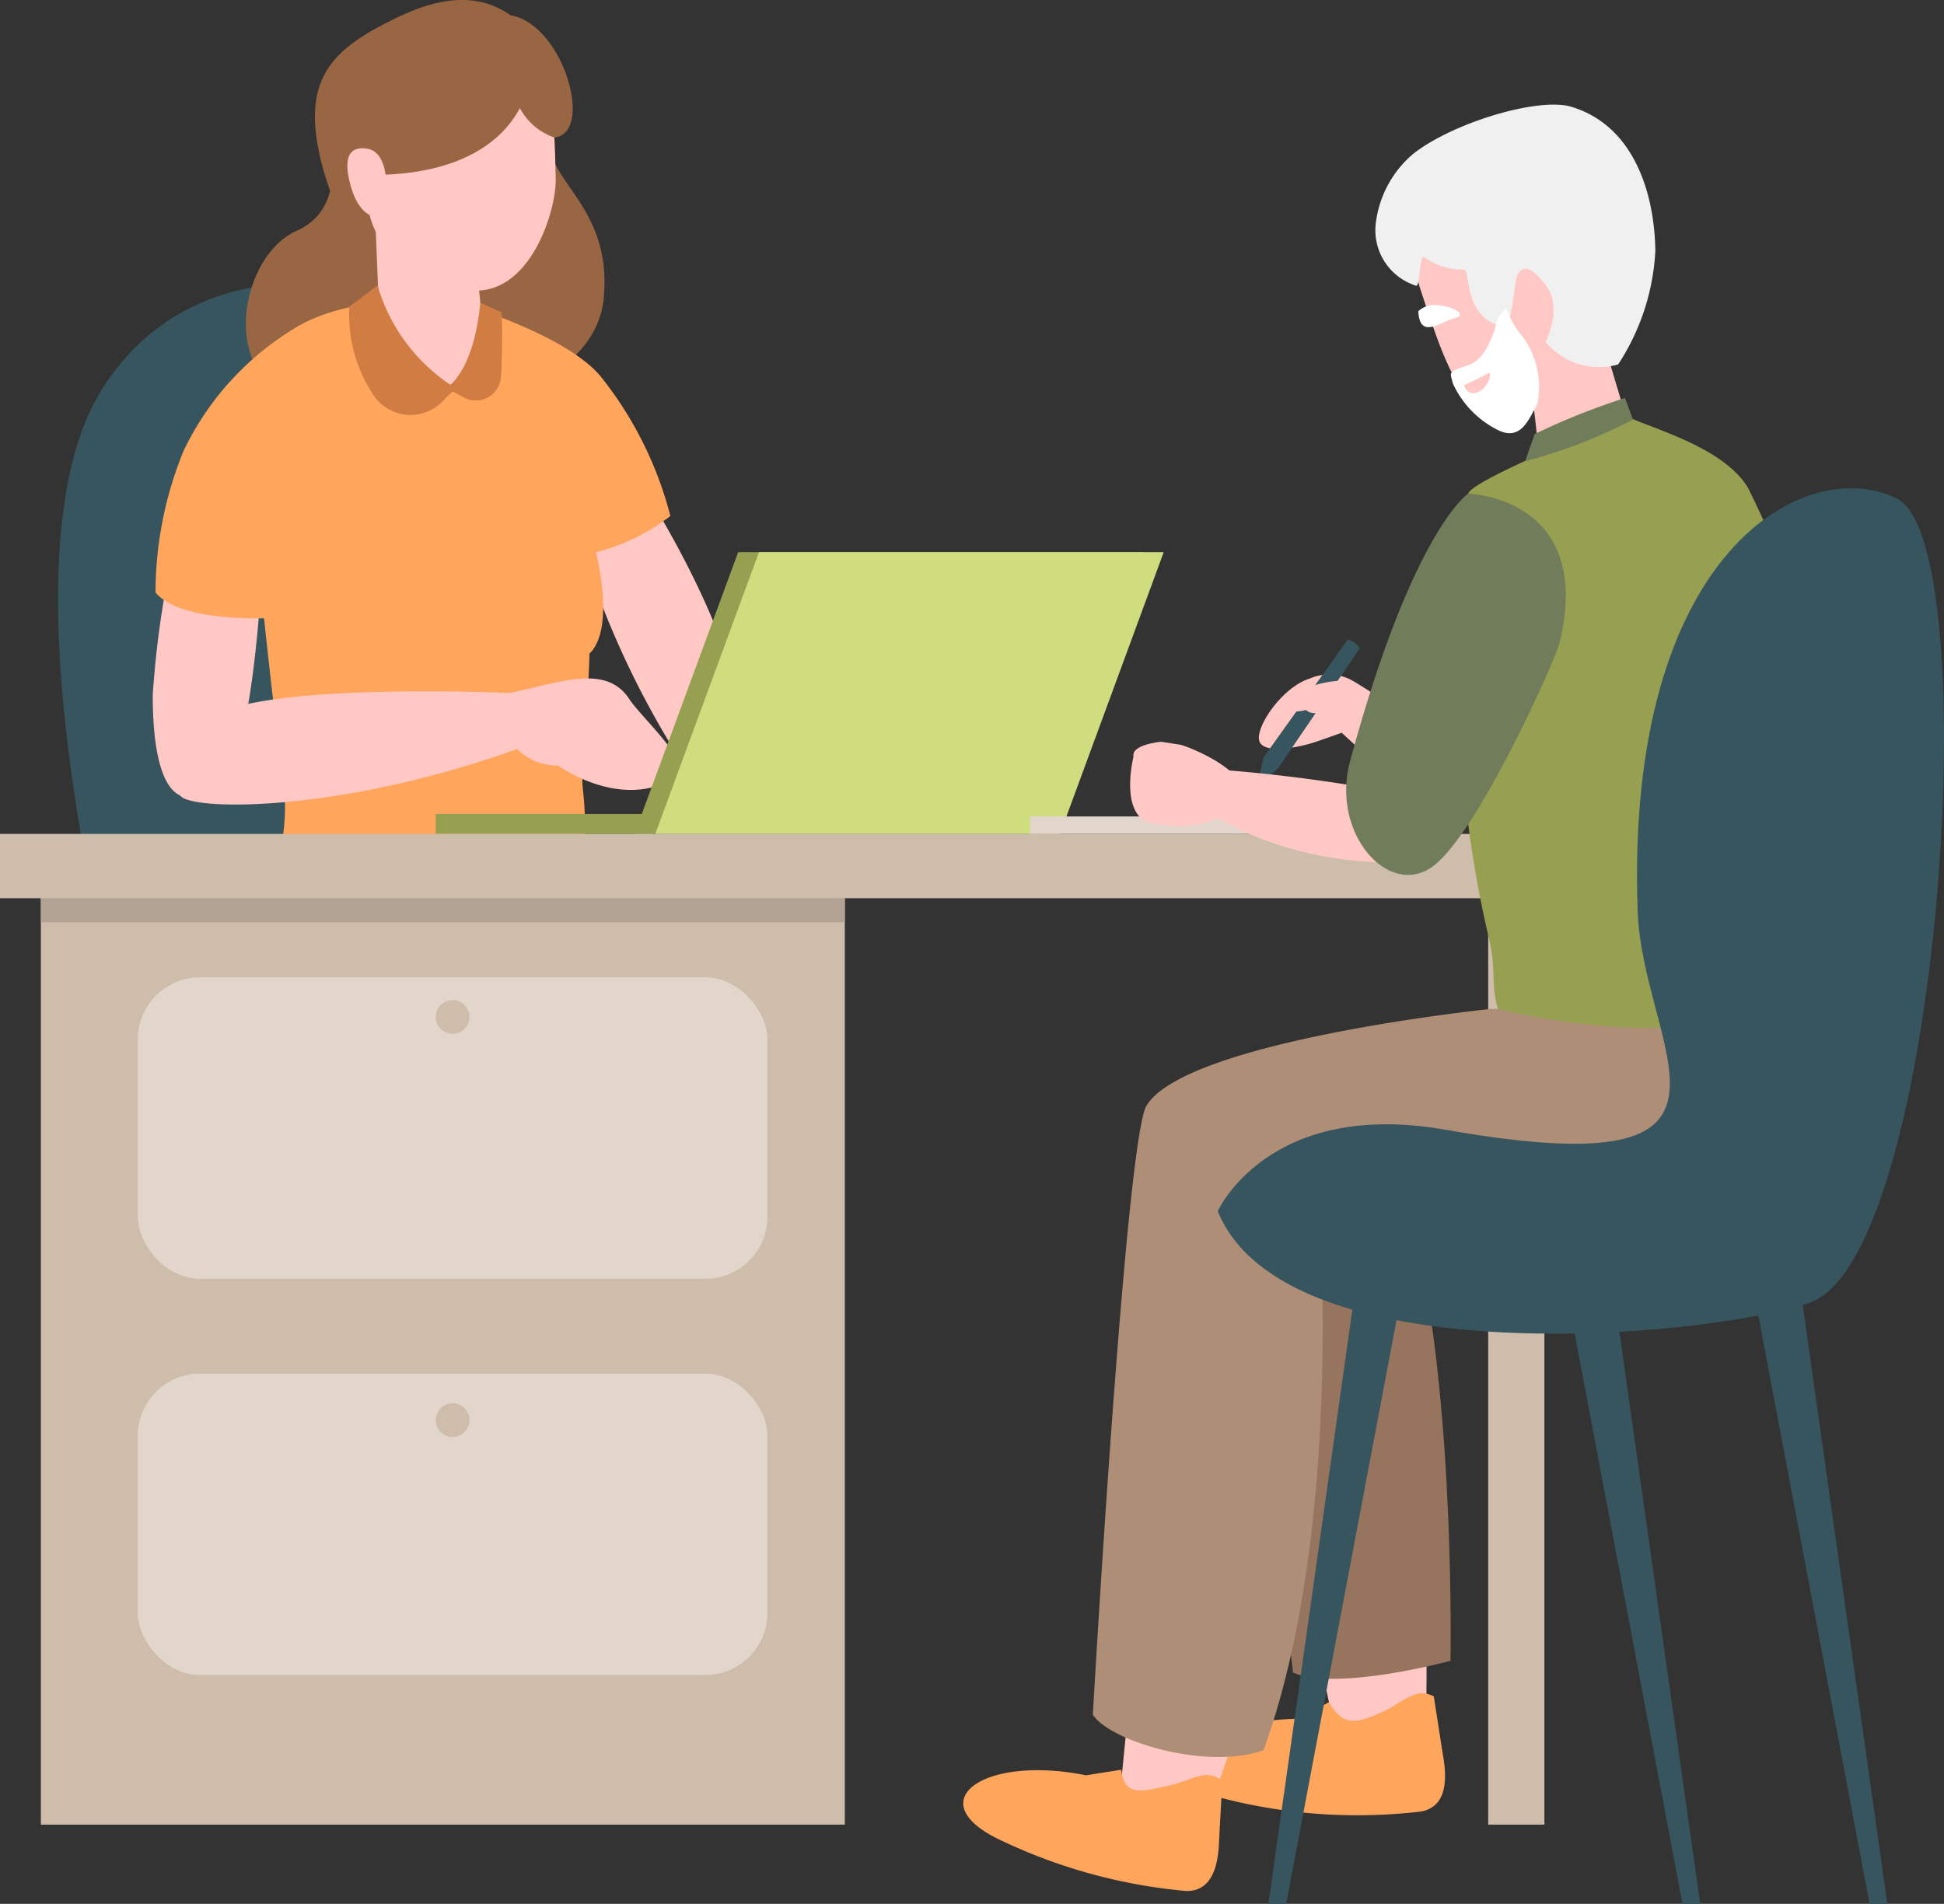
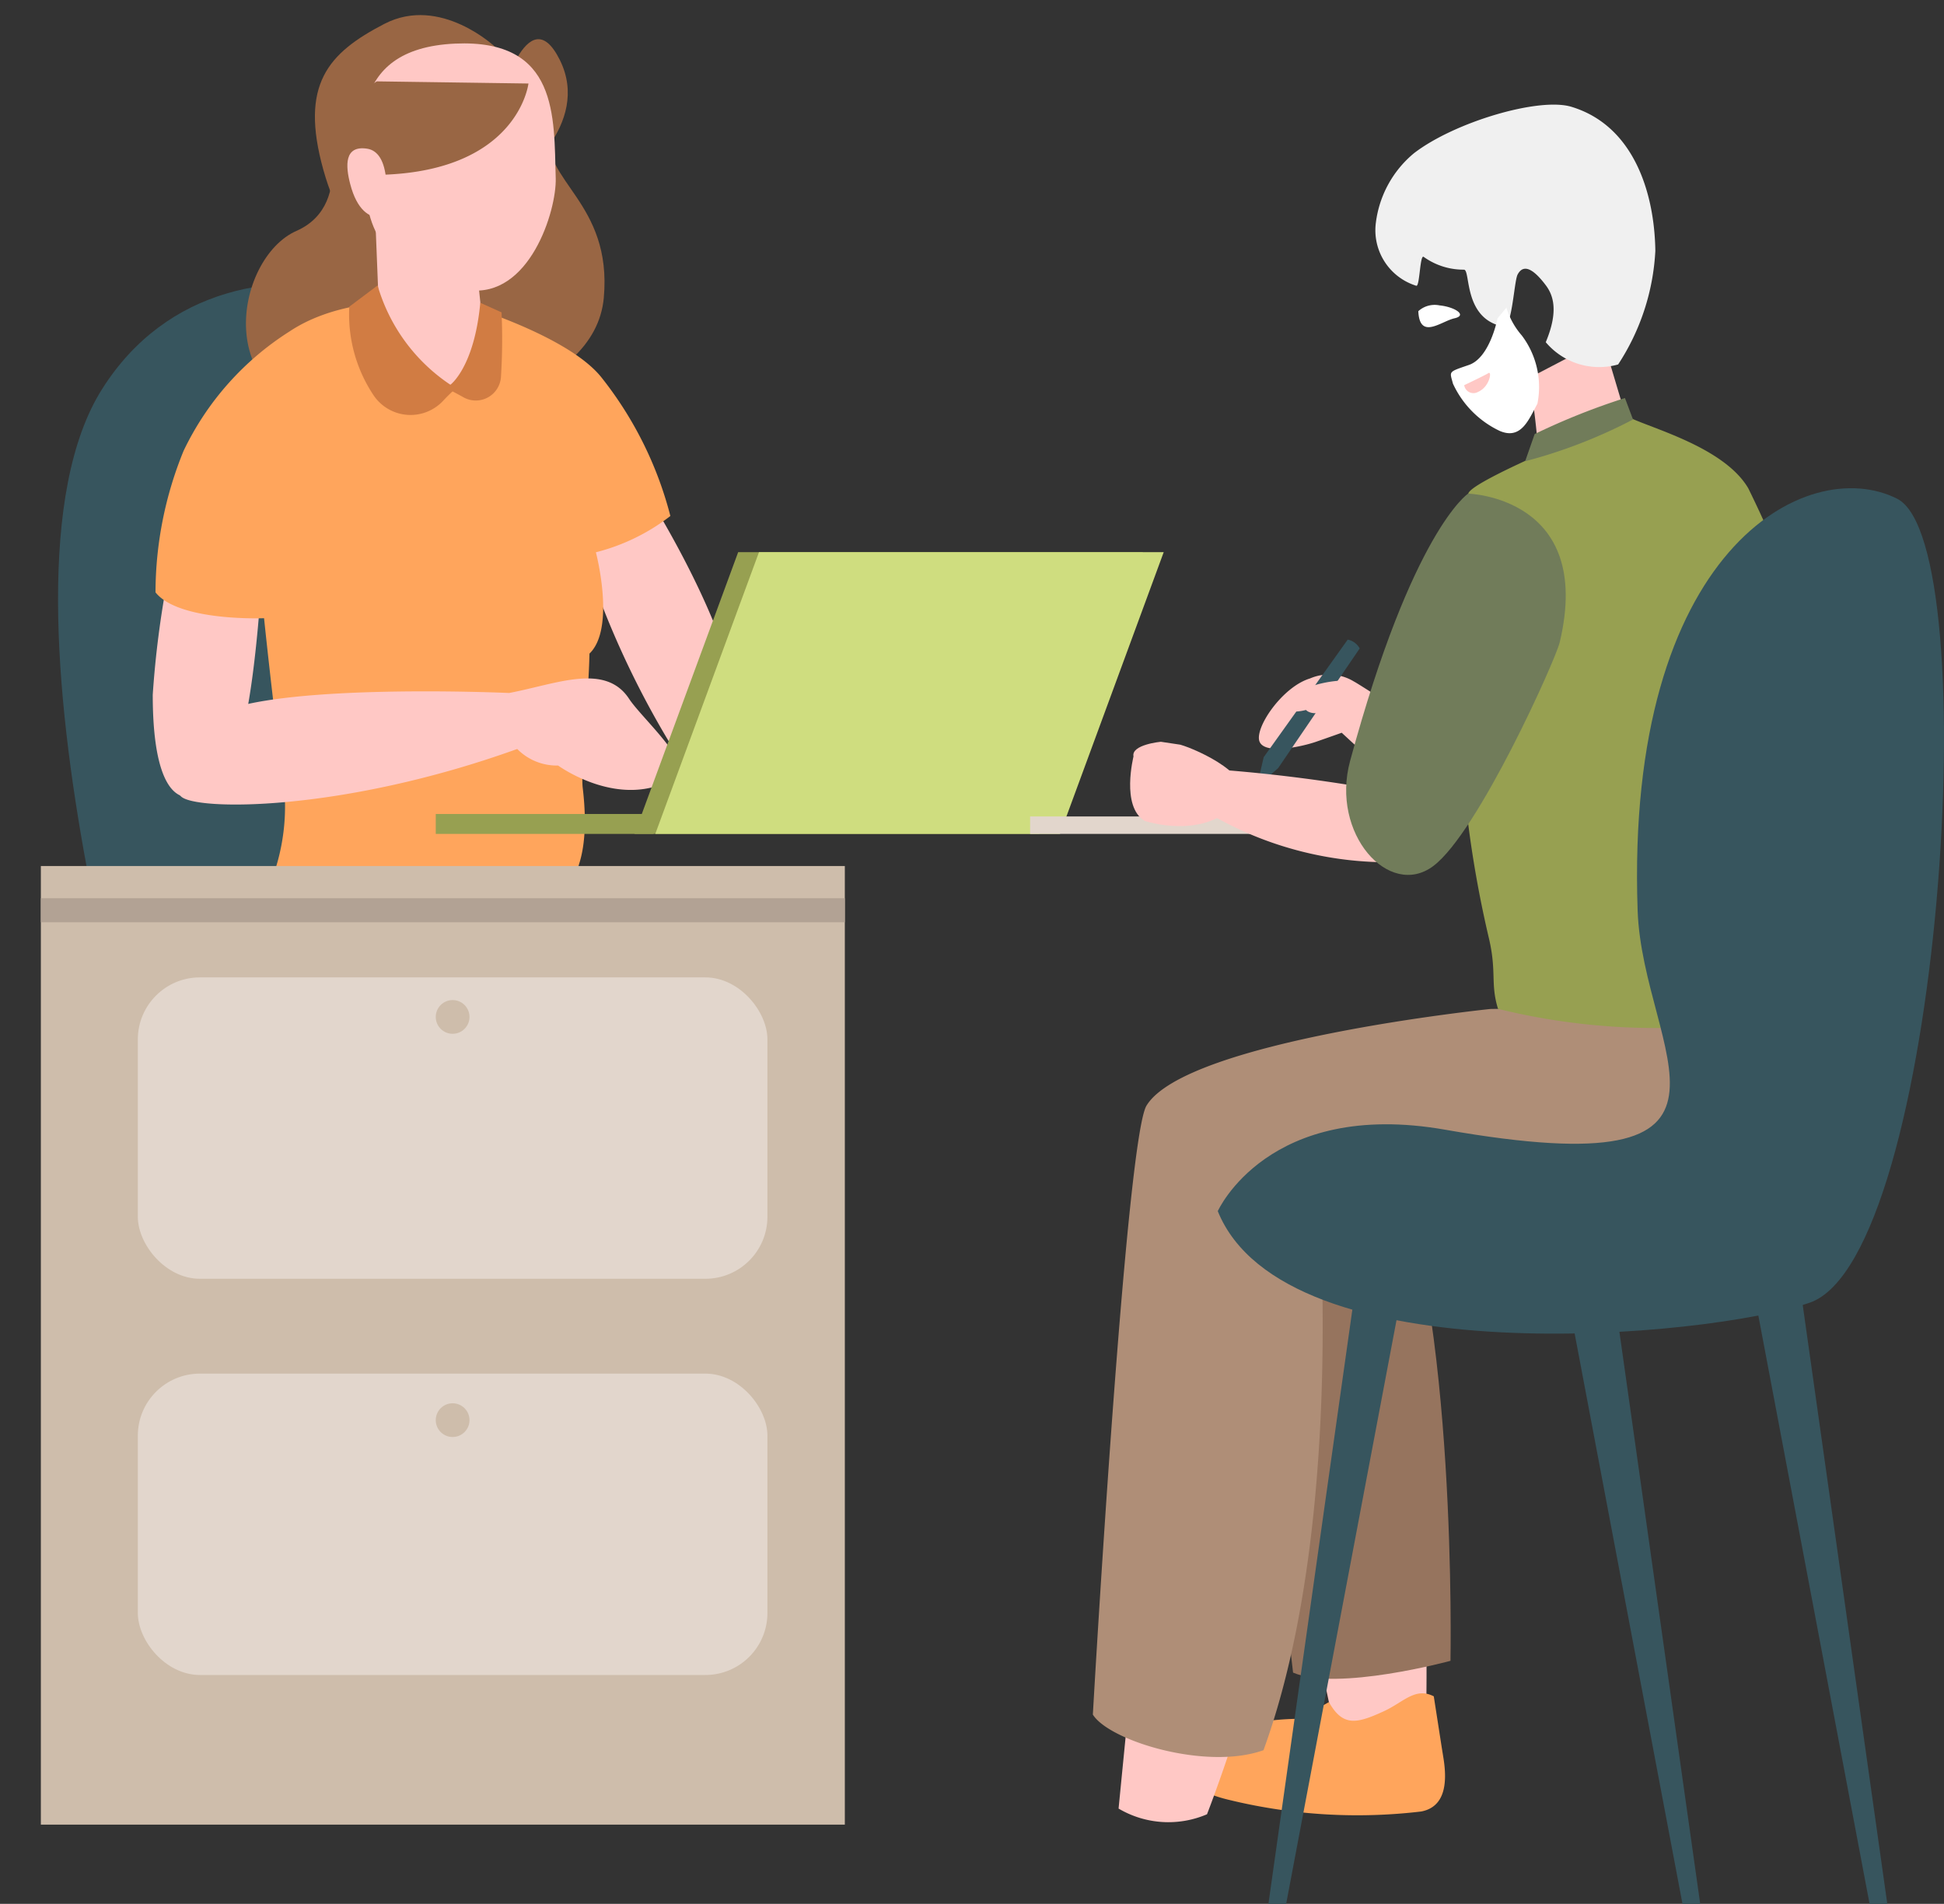
<svg xmlns="http://www.w3.org/2000/svg" width="69.844" height="68.414" viewBox="0 0 69.844 68.414">
  <rect x="0" y="0" width="69.844" height="68.414" fill="#333333" stroke="none" />
  <g id="グループ_147" data-name="グループ 147" transform="translate(-270.074 -34.13)">
    <g id="グループ_97" data-name="グループ 97" transform="translate(270.074 34.13)">
      <path id="パス_180" data-name="パス 180" d="M305.118,44.285s-1.505.018-2.358-3.048.171-4.191,2.191-5.239,4,.842,4,.842Z" transform="translate(-291.144 -35.139)" fill="#964" />
      <path id="パス_181" data-name="パス 181" d="M321.98,43.243s2.762-2,1.6-4.339-2.181,1.568-2.181,1.568Z" transform="translate(-303.466 -36.749)" fill="#964" />
      <path id="パス_182" data-name="パス 182" d="M285.5,96.013h-5.484s-7.027-21.6-2.387-28.943,16-2.579,16.254,2.061,1.487,25.279,1.487,25.279Z" transform="translate(-273.959 -53.092)" fill="#37555e" />
      <path id="パス_183" data-name="パス 183" d="M287.382,79.343s1.063-2.261,2.341-.749c.281.332-.035,8.88-.905,10.989-.814,1.974-3.036,3.414-3.035-1.9A34.693,34.693,0,0,1,287.382,79.343Z" transform="translate(-280.295 -62.722)" fill="#ffc8c5" />
      <path id="パス_184" data-name="パス 184" d="M331.3,80.847s2.968,4.562,3.469,7.8-1.457,2.781-2.481,1.418a32.255,32.255,0,0,1-2.51-5.2s-1.362-3.149-.9-4.871S330.6,79.7,331.3,80.847Z" transform="translate(-308.276 -63.451)" fill="#ffc8c5" />
      <path id="パス_185" data-name="パス 185" d="M298.111,43.411s1.3,3.159-.922,4.137-3.183,6.34,1.769,6.766c3.235.278,8.96-.92,9.273-4.359s-2.278-4.22-1.947-5.991S301.306,40.876,298.111,43.411Z" transform="translate(-286.538 -39.251)" fill="#964" />
      <path id="パス_186" data-name="パス 186" d="M304.559,72.831a13.353,13.353,0,0,0-2.482-4.987c-1.218-1.522-5-2.632-5-2.632-2.8-.3-4.847.089-6.192.982a10.364,10.364,0,0,0-3.817,4.3,13.5,13.5,0,0,0-1.007,5.081c.836,1.055,3.9.929,3.9.929s.332,3.209.656,5.557a7.464,7.464,0,0,1-.5,4.135c-.32,1.288-.673.308-.673.308a4,4,0,0,0,1.986-.114c1.4-.344,6.451-.876,6.451-.876l2.663.854s1.262-.47.865-3.777c-.073-.609.219-3.382.243-4.815.952-.913.231-3.641.231-3.641A7.308,7.308,0,0,0,304.559,72.831Z" transform="translate(-280.474 -54.289)" fill="#ffa55c" />
      <path id="パス_187" data-name="パス 187" d="M308.671,56.62l.149,3.752s.774,2.592,2.98,2.172c1.672-.319.668-2.693.668-2.693l-.328-3.13Z" transform="translate(-295.187 -48.763)" fill="#ffc8c5" />
      <g id="グループ_86" data-name="グループ 86" transform="translate(12.493)">
        <path id="パス_188" data-name="パス 188" d="M307.443,44.011c.173,1.97,1.53,3.151,3.675,3.445,2.2.3,3.181-2.848,3.147-4.016-.065-2.216.1-5.009-3.616-4.84C306.663,38.782,307.27,42.04,307.443,44.011Z" transform="translate(-306.792 -37.033)" fill="#ffc8c5" />
-         <path id="パス_189" data-name="パス 189" d="M305.864,36.937a3.207,3.207,0,0,0,.614-1.544c2.19-1.368,3.873-1.655,5.207-.714,1.909.325,3.016,4.247,1.573,4.392a2.231,2.231,0,0,1-1.42-1.506c-1.192,1.841-4.282,1.168-4.282,1.168s.736.793-.114,1.286S305.656,38.52,305.864,36.937Z" transform="translate(-305.835 -34.13)" fill="#964" />
      </g>
      <path id="パス_190" data-name="パス 190" d="M299.729,104.44s-8.244-.371-10.5.754-1.767,2.42-1.3,2.951,5.764.586,12.091-1.693a1.993,1.993,0,0,0,1.469.595s2.256,1.65,4.226.423c.7-.434-1.217-2.121-1.673-2.816C303.185,103.341,301.423,104.12,299.729,104.44Z" transform="translate(-281.437 -79.538)" fill="#ffc8c5" />
      <path id="パス_191" data-name="パス 191" d="M305.984,64.254,307,63.49a6.442,6.442,0,0,0,2.616,3.569s.859-.628,1.074-2.946l.764.344a21.447,21.447,0,0,1-.021,2.312.906.906,0,0,1-1.347.741c-.284-.159-.392-.212-.392-.212s-.133.116-.329.326a1.6,1.6,0,0,1-2.508-.185A5.227,5.227,0,0,1,305.984,64.254Z" transform="translate(-293.434 -53.233)" fill="#d17c43" />
      <path id="パス_192" data-name="パス 192" d="M349.863,101.048H335.323l3.726-10.125h14.541Z" transform="translate(-312.528 -71.082)" fill="#97a051" />
      <path id="パス_193" data-name="パス 193" d="M322.716,118.572v-.716H314.89v.716" transform="translate(-299.234 -88.606)" fill="#97a051" />
      <path id="パス_194" data-name="パス 194" d="M352.008,101.048H337.467l3.726-10.125h14.541Z" transform="translate(-313.924 -71.082)" fill="#cfdd7f" />
      <g id="グループ_95" data-name="グループ 95" transform="translate(0 2.924)">
        <path id="パス_195" data-name="パス 195" d="M311.024,42.576s-.355,3.108-5.213,3.278c-1.208-.778-1.412-.712-1.275-.222s.909,2.3.909,2.3-2.131-2.251-1.5-3.561a4.5,4.5,0,0,1,1.629-1.872Z" transform="translate(-292.038 -42.499)" fill="#964" />
        <rect id="長方形_19" data-name="長方形 19" width="12.737" height="0.627" transform="translate(37.01 26.415)" fill="#e2d6cc" />
        <g id="グループ_88" data-name="グループ 88" transform="translate(0 27.042)">
          <g id="グループ_87" data-name="グループ 87" transform="translate(0 0)">
-             <rect id="長方形_20" data-name="長方形 20" width="60.706" height="2.312" fill="#cebdab" />
            <rect id="長方形_21" data-name="長方形 21" width="28.885" height="34.447" transform="translate(1.468 1.154)" fill="#cebdab" />
-             <rect id="長方形_22" data-name="長方形 22" width="2.019" height="34.447" transform="translate(53.468 1.154)" fill="#cebdab" />
          </g>
        </g>
        <path id="パス_196" data-name="パス 196" d="M405.815,105.618s-2.669-1.733-2.857-1.826a1.72,1.72,0,0,0-1.577-.109c-1,.3-2.014,1.8-1.811,2.275s1.545.168,2.029,0,.921-.324.921-.324l2.217,2.045Z" transform="translate(-354.315 -82.227)" fill="#ffc8c5" />
        <path id="パス_197" data-name="パス 197" d="M402.6,99.922l-3.019,4.225-.247,1.062.766-.669,2.93-4.3A.628.628,0,0,0,402.6,99.922Z" transform="translate(-354.179 -79.862)" fill="#37555e" />
        <path id="パス_198" data-name="パス 198" d="M401.579,160.128c2.435,5.379,2,18.024,2,18.024a3.52,3.52,0,0,1-3.151.452l-3.893-18.245S401.207,159.306,401.579,160.128Z" transform="translate(-352.356 -118.831)" fill="#ffc8c5" />
        <path id="パス_199" data-name="パス 199" d="M402.649,152.447c2.435,5.38,2.187,18.155,2.187,18.155s-4.082,1.107-5.656.423l-2.081-18.24S402.277,151.625,402.649,152.447Z" transform="translate(-352.723 -113.845)" fill="#96745e" />
        <g id="グループ_91" data-name="グループ 91" transform="translate(42.556 57.924)">
          <g id="グループ_90" data-name="グループ 90">
            <g id="グループ_89" data-name="グループ 89">
              <path id="パス_200" data-name="パス 200" d="M400.847,208.416c-.663-.343-1.084.208-1.787.532-.979.452-1.478.568-1.981-.325l-1.066.6c-3.793.034-5.693,2.167-2.517,2.915a19.469,19.469,0,0,0,6.9.416c.865-.166.939-1.038.8-1.908l-.066-.412Z" transform="translate(-391.89 -208.307)" fill="#ffa55c" />
            </g>
          </g>
        </g>
        <path id="パス_201" data-name="パス 201" d="M390.994,174.253c1.247,4.237-2.7,14.327-2.7,14.327a3.52,3.52,0,0,1-3.177-.205l1.68-17.067S390.711,173.292,390.994,174.253Z" transform="translate(-344.929 -126.309)" fill="#ffc8c5" />
        <g id="グループ_93" data-name="グループ 93" transform="translate(34.608 60.669)">
          <g id="グループ_92" data-name="グループ 92">
-             <path id="パス_202" data-name="パス 202" d="M378.446,216.565c-.578-.472-1.1-.019-1.858.154-1.051.241-1.673.419-1.773-.554l-1.266.2c-3.719-.747-6.017.952-3.062,2.335a19.466,19.466,0,0,0,6.663,1.823c.881.015,1.133-.823,1.175-1.7l.02-.417Z" transform="translate(-369.138 -216.164)" fill="#ffa55c" />
-           </g>
+             </g>
        </g>
        <path id="パス_203" data-name="パス 203" d="M390.627,142.309c5.08-1.829,12.978-2.071,18.757-1.8a16.6,16.6,0,0,0-.823-6.452c-1.277-1.562-1.507-.959-1.507-.959l-4.209,2.087c-.508-.591-6.1-.481-6.1-.481s-10.918,1.126-12.355,3.472c-.633,1.034-1.588,15.989-1.928,21.883.583.945,4.081,2.018,6.131,1.28C390.525,156.035,390.936,148.656,390.627,142.309Z" transform="translate(-343.198 -101.371)" fill="#af8e77" />
        <path id="パス_204" data-name="パス 204" d="M430.01,69.048l1.3,4.363s-3.583,2.544-3.887,2.166a21.108,21.108,0,0,0,.277-2.226c-.041-1.142-.325-2.926-.325-2.926Z" transform="translate(-372.422 -59.773)" fill="#ffc8c5" />
        <path id="パス_205" data-name="パス 205" d="M399.9,116.612a12.711,12.711,0,0,1-6.877-1.72c-1.4-.794-.771-1.629.318-1.6a57.648,57.648,0,0,1,7.6,1.095S402.348,116.291,399.9,116.612Z" transform="translate(-349.545 -88.56)" fill="#ffc8c5" />
-         <path id="パス_206" data-name="パス 206" d="M423.71,53.591c.369,2.21-2.209,5.5-4.236,5.838s-2.613-1.495-3.608-4.5c-.731-2.208,1.479-4.393,3.506-4.731A3.9,3.9,0,0,1,423.71,53.591Z" transform="translate(-364.841 -47.48)" fill="#ffc8c5" />
        <path id="パス_207" data-name="パス 207" d="M415.937,65.735a.875.875,0,0,1,.764-.208c.546.055,1.015.357.535.464S415.986,66.783,415.937,65.735Z" transform="translate(-364.98 -57.477)" fill="#fff" />
        <path id="パス_208" data-name="パス 208" d="M411.539,49.137a2.088,2.088,0,0,0,1.45,2.265c.129.051.129-1.122.266-1.039a2.446,2.446,0,0,0,1.452.461c.243.022-.033,1.782,1.428,2.048.295.054.372-1.634.495-1.869.227-.434.615-.149,1.013.38.252.334.482.9,0,2.048a2.511,2.511,0,0,0,2.6.8,8.207,8.207,0,0,0,1.337-4.083c-.029-2.079-.771-4.5-3.021-5.178-1.166-.349-4.2.551-5.651,1.67A3.864,3.864,0,0,0,411.539,49.137Z" transform="translate(-362.107 -44.058)" fill="#f0f0f0" />
        <path id="パス_209" data-name="パス 209" d="M420.966,66.148s-.267,1.412-1.029,1.674-.689.218-.572.67a3.493,3.493,0,0,0,1.681,1.7c.779.333,1.048-.424,1.354-.977a3.071,3.071,0,0,0-.56-2.452,2.712,2.712,0,0,1-.553-1Z" transform="translate(-367.164 -57.631)" fill="#fff" />
        <path id="パス_210" data-name="パス 210" d="M420.659,72.927s.74-.351.871-.434.047.493-.37.674A.335.335,0,0,1,420.659,72.927Z" transform="translate(-368.053 -62.01)" fill="#ffc8c5" />
        <path id="パス_211" data-name="パス 211" d="M426.2,77s-5.656,2.265-5.747,2.762a60.742,60.742,0,0,0-.313,7.8,40.217,40.217,0,0,0,1.056,8.177c.285,1.214.047,1.623.327,2.535a23.756,23.756,0,0,0,6.244.681c3.191-.208,6.011-1.8,6.01-2.43,0-1.294.946-3.867-.219-8.7a42.547,42.547,0,0,0-3.044-8.258C429.638,78.076,426.975,77.4,426.2,77Z" transform="translate(-367.702 -64.945)" fill="#97a051" />
        <path id="パス_212" data-name="パス 212" d="M430.511,75.072l.29.771a18.3,18.3,0,0,1-3.875,1.5l.341-.976A24.478,24.478,0,0,1,430.511,75.072Z" transform="translate(-372.13 -63.693)" fill="#717c5a" />
        <path id="パス_213" data-name="パス 213" d="M386.823,113.271s2.174.735,3.368-.707c.712-.86-1.448-1.849-2.087-2.031l-.7-.105s-1.069.1-.982.526C386.426,110.954,385.963,112.755,386.823,113.271Z" transform="translate(-345.698 -86.697)" fill="#ffc8c5" />
        <path id="パス_214" data-name="パス 214" d="M437,95.448" transform="translate(-378.688 -76.951)" fill="none" stroke="#121235" stroke-linecap="round" stroke-miterlimit="10" stroke-width="0.25" />
        <path id="パス_215" data-name="パス 215" d="M416.2,90.248c-.151.633-2.928,6.826-4.541,8.037-1.59,1.194-3.7-1.165-2.99-3.775,2.242-8.286,4.24-9.607,4.24-9.607S417.447,85.017,416.2,90.248Z" transform="translate(-360.163 -70.089)" fill="#717c5a" />
        <g id="グループ_94" data-name="グループ 94" transform="translate(43.752 14.618)">
          <path id="パス_216" data-name="パス 216" d="M395.313,110.322s1.809-4.044,8.173-2.926c12.04,2.115,7.09-2.784,6.912-7.874-.452-12.952,6.075-16.443,9.324-14.8s1.572,27.265-3.143,28.89C412.891,114.881,397.715,116.273,395.313,110.322Z" transform="translate(-395.313 -84.342)" fill="#37555e" />
        </g>
        <path id="パス_217" data-name="パス 217" d="M404.246,104.149a4.128,4.128,0,0,0-1.077.243c-.335.171-.788.475-.734.725s.679.078.679.078.289.343,1.085-.148S404.721,104.08,404.246,104.149Z" transform="translate(-356.193 -82.607)" fill="#ffc8c5" />
      </g>
      <g id="グループ_96" data-name="グループ 96" transform="translate(45.572 46.498)">
        <path id="パス_218" data-name="パス 218" d="M400.524,189.145h.637l4.143-21.916h-1.685Z" transform="translate(-400.524 -167.229)" fill="#37555e" />
        <path id="パス_219" data-name="パス 219" d="M455.27,189.145h-.637l-4.143-21.916h1.685Z" transform="translate(-433.035 -167.229)" fill="#37555e" />
        <path id="パス_220" data-name="パス 220" d="M436.028,189.145h-.637l-4.143-21.916h1.685Z" transform="translate(-420.515 -167.229)" fill="#37555e" />
      </g>
      <path id="パス_221" data-name="パス 221" d="M305.9,50.672c.243.932.691,1.223,1.093,1.188s.257-.653.2-1.328-.285-1.071-.685-1.133C305.681,49.272,305.728,50.016,305.9,50.672Z" transform="translate(-293.317 -44.056)" fill="#ffc8c5" />
      <rect id="長方形_23" data-name="長方形 23" width="22.62" height="10.83" rx="2.229" transform="translate(4.952 35.122)" fill="#e2d6cc" />
      <rect id="長方形_24" data-name="長方形 24" width="22.62" height="10.83" rx="2.229" transform="translate(4.952 49.36)" fill="#e2d6cc" />
      <circle id="楕円形_7" data-name="楕円形 7" cx="0.606" cy="0.606" r="0.606" transform="translate(15.656 50.426)" fill="#cebdab" />
      <circle id="楕円形_8" data-name="楕円形 8" cx="0.606" cy="0.606" r="0.606" transform="translate(15.656 35.937)" fill="#cebdab" />
    </g>
    <rect id="長方形_25" data-name="長方形 25" width="28.885" height="0.865" transform="translate(271.542 66.407)" fill="#b2a294" />
  </g>
</svg>